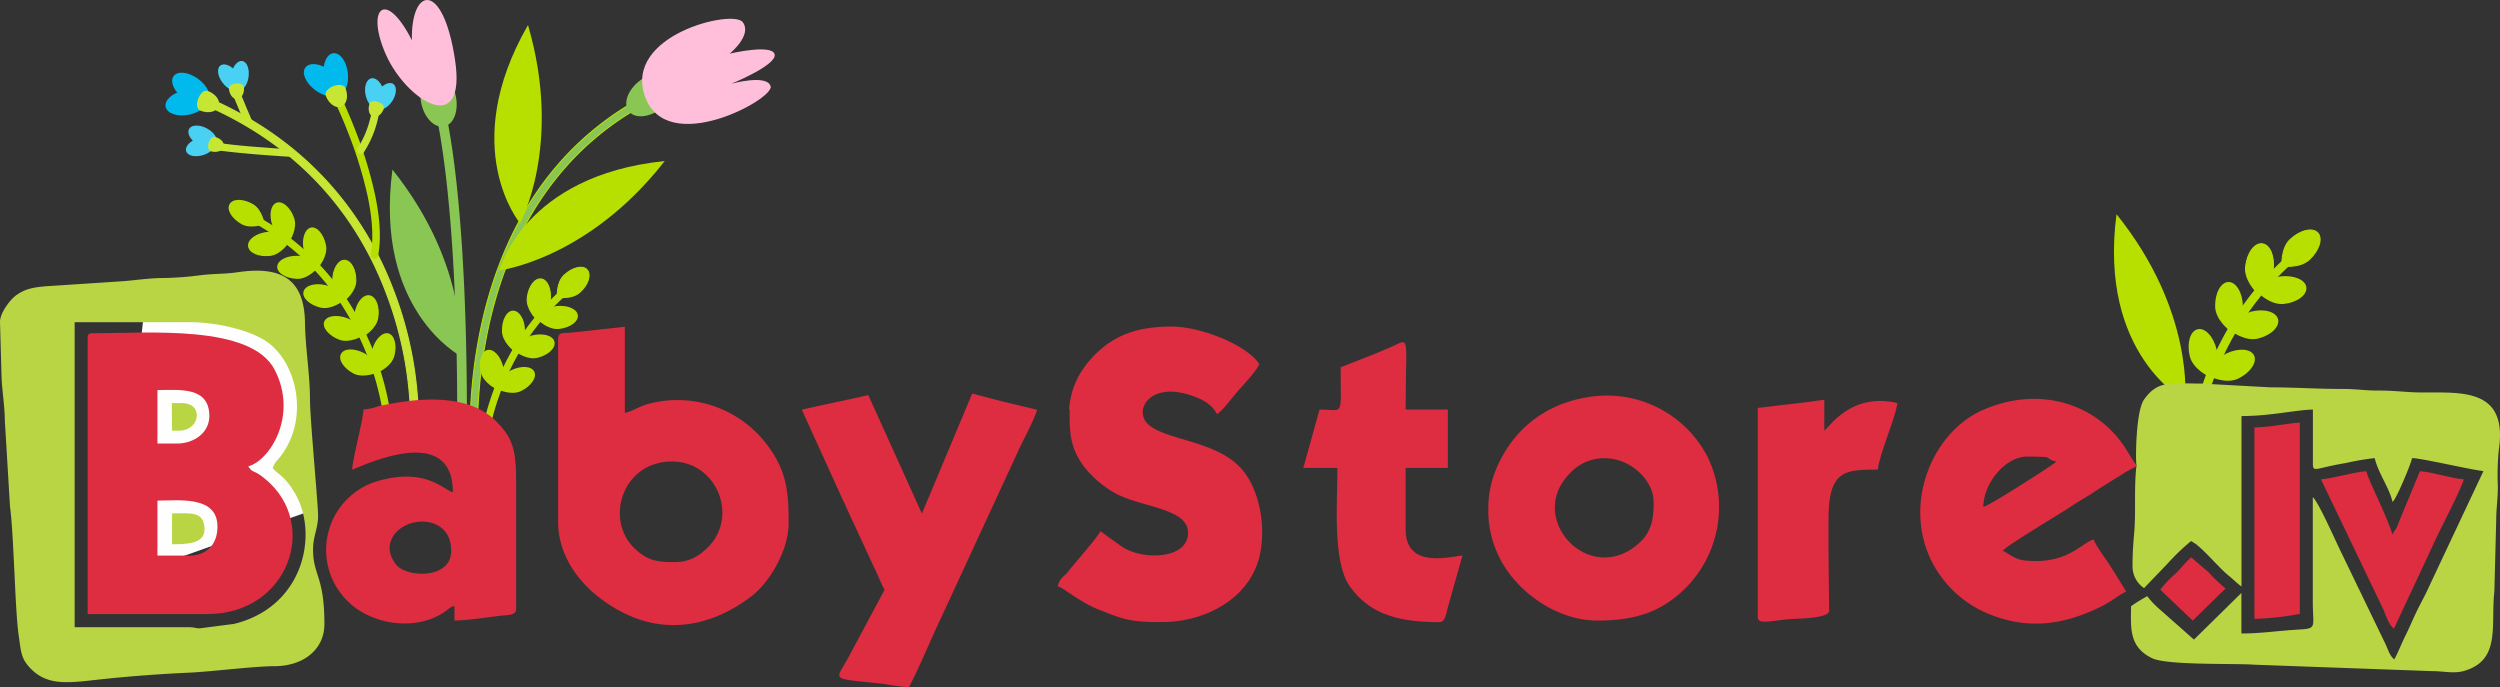
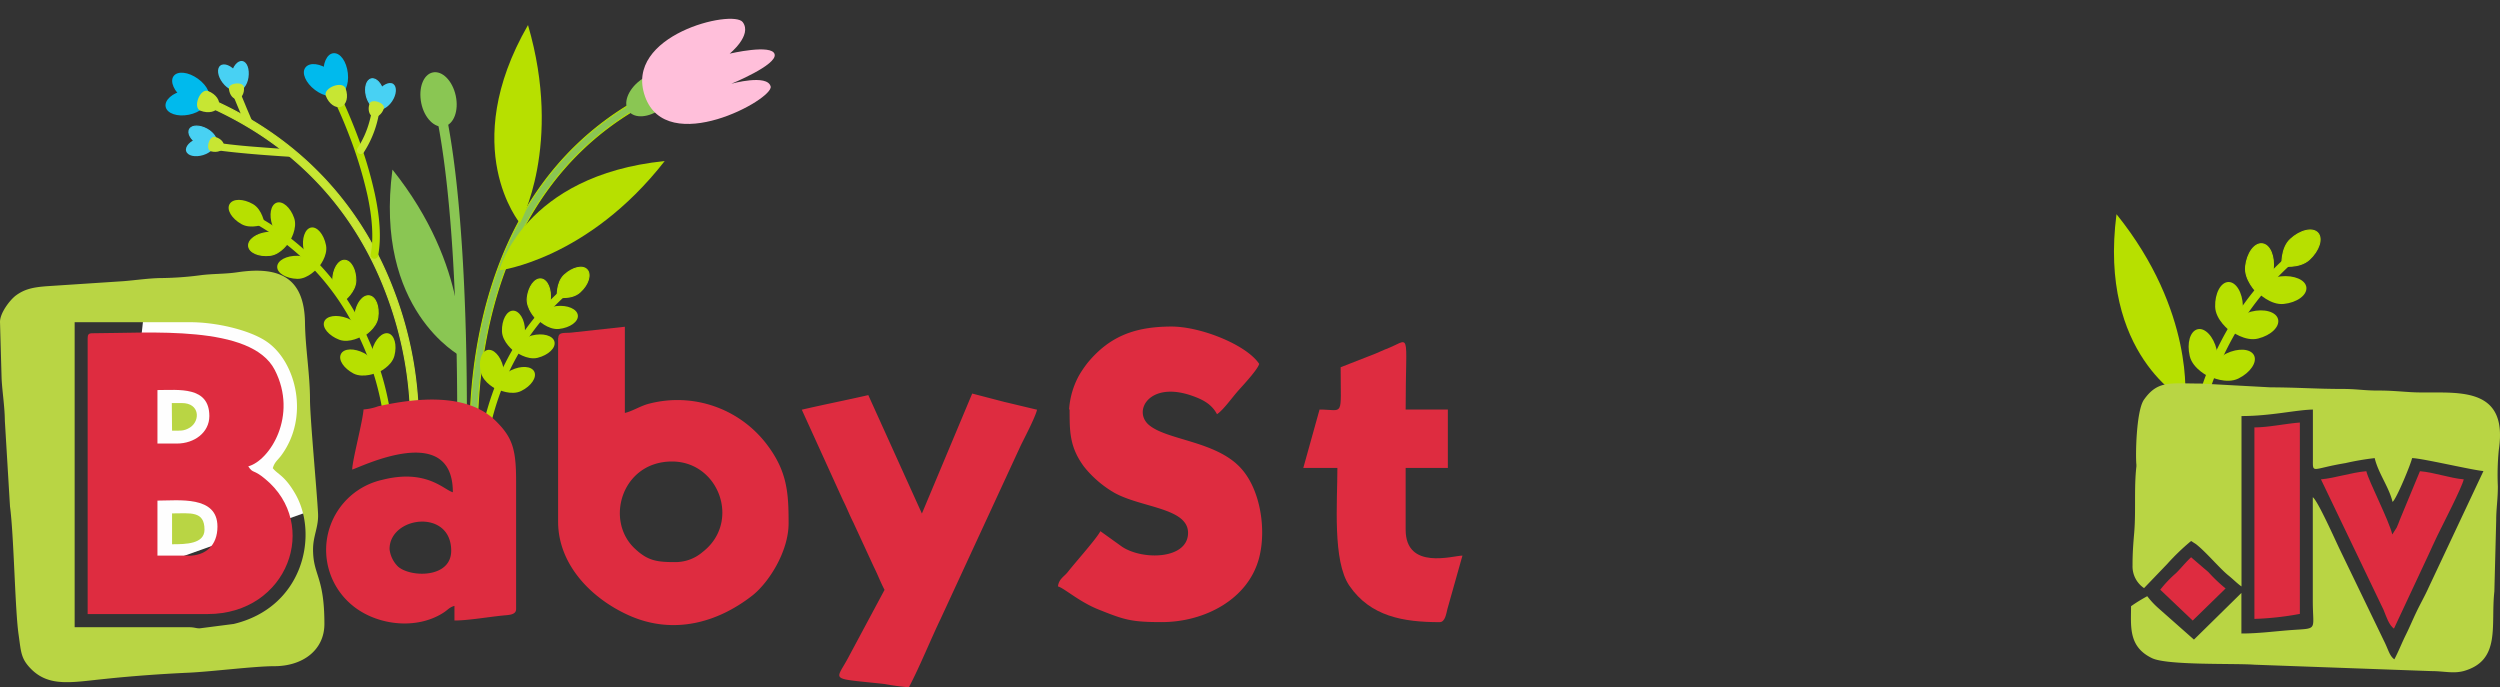
<svg xmlns="http://www.w3.org/2000/svg" viewBox="0 0 500 137.41">
  <rect x="0" y="0" width="500" height="137.41" fill="#333333" stroke="none" />
  <g>
    <g>
      <g>
        <path d="M82.14,267.17v0a74,74,0,0,0-4.87-27.24c-5-13.21-15-28.09-35.21-37.19a.75.75,0,0,1-.37-1,.76.76,0,0,1,1-.38c20.59,9.27,30.9,24.56,36,38a75.13,75.13,0,0,1,5,27.88.75.75,0,0,1-.8.71A.74.74,0,0,1,82.14,267.17Z" transform="translate(0 -181.29)" fill="#c7e633" stroke="#c7e633" stroke-miterlimit="10" stroke-width="0.22" />
        <path d="M68.34,200.94s1.39,2.89,3,7.1a82.86,82.86,0,0,1,3.62,12c.93,4.31,1.37,8.69.66,12.4a.75.75,0,1,1-1.48-.29c.65-3.37.25-7.59-.65-11.8a84.24,84.24,0,0,0-3.56-11.73c-.79-2.07-1.52-3.82-2.06-5-.27-.62-.49-1.1-.64-1.43s-.24-.5-.24-.5a.76.76,0,0,1,.36-1,.74.74,0,0,1,1,.35Z" transform="translate(0 -181.29)" fill="#b7e000" />
        <path d="M75.91,203.25a20.88,20.88,0,0,1-3.14,8.5.75.75,0,0,1-1.26-.83,18.73,18.73,0,0,0,2.38-5.34c.21-.75.34-1.37.42-1.81,0-.22.06-.39.08-.51l0-.12v0h0a.75.75,0,1,1,1.5.15Z" transform="translate(0 -181.29)" fill="#c7e633" />
        <path d="M58.06,212.65s-2.72-.16-6-.42-7.09-.63-9.35-1a.78.78,0,0,1-.61-.89.76.76,0,0,1,.89-.6c2.12.4,5.94.77,9.19,1,1.63.13,3.12.24,4.21.31l1.76.11a.76.76,0,1,1-.09,1.51Z" transform="translate(0 -181.29)" fill="#c7e633" />
        <path d="M48,199.68c.22.56.83,2,1.38,3.35l1.06,2.48a.76.76,0,0,1-.4,1,.74.74,0,0,1-1-.4l-1.06-2.48c-.56-1.33-1.16-2.78-1.4-3.41a.75.75,0,1,1,1.41-.53Z" transform="translate(0 -181.29)" fill="#c7e633" />
        <path d="M64.71,196.38c.22,2.33,1.5,4.11,2.86,4s2.26-2.12,2-4.45-1.5-4.1-2.86-4S64.48,194.06,64.71,196.38Z" transform="translate(0 -181.29)" fill="#00baed" />
        <path d="M63,199.28c1.87,1.41,4,1.67,4.86.59s0-3.11-1.9-4.51-4-1.67-4.86-.59S61.14,197.88,63,199.28Z" transform="translate(0 -181.29)" fill="#00baed" />
        <path d="M65.17,200.48c.6,1.6,2,2.56,3.07,2.15s1.49-2,.88-3.65S64.56,198.87,65.17,200.48Z" transform="translate(0 -181.29)" fill="#c7e633" />
        <path d="M36.72,201c1.89,1.38,4.07,1.62,4.87.52s-.07-3.1-2-4.48-4.07-1.62-4.87-.53S34.84,199.66,36.72,201Z" transform="translate(0 -181.29)" fill="#00baed" />
        <path d="M37.75,204.24c2.3-.45,3.94-1.89,3.68-3.23s-2.33-2-4.63-1.59-3.94,1.9-3.67,3.23S35.46,204.7,37.75,204.24Z" transform="translate(0 -181.29)" fill="#00baed" />
        <path d="M40.08,203.43c1.6.62,3.24.24,3.66-.85s-.54-2.48-2.13-3.09-3.13,3.32-1.53,3.94Z" transform="translate(0 -181.29)" fill="#c7e633" />
        <path d="M46.24,196.18c-.28,1.64.27,3.11,1.22,3.27s2-1,2.24-2.68-.27-3.1-1.22-3.27S46.52,194.54,46.24,196.18Z" transform="translate(0 -181.29)" fill="#48d1f3" />
        <path d="M44.53,197.86c1,1.32,2.47,1.91,3.23,1.31s.56-2.14-.46-3.46-2.46-1.9-3.23-1.31S43.51,196.54,44.53,197.86Z" transform="translate(0 -181.29)" fill="#48d1f3" />
        <path d="M45.79,199.09c.12,1.21.88,2.13,1.71,2s1.41-1.13,1.29-2.34-3.12-.93-3,.29Z" transform="translate(0 -181.29)" fill="#c7e633" />
        <path d="M39.66,210.12c1.44.83,3,.83,3.49,0s-.29-2.2-1.73-3-3-.83-3.49,0S38.22,209.28,39.66,210.12Z" transform="translate(0 -181.29)" fill="#48d1f3" stroke="#48d1f3" stroke-miterlimit="10" stroke-width="0.22" />
        <path d="M40.63,212.31c1.59-.5,2.65-1.65,2.36-2.57s-1.81-1.28-3.4-.78-2.65,1.65-2.36,2.57S39,212.8,40.63,212.31Z" transform="translate(0 -181.29)" fill="#48d1f3" />
        <path d="M42.22,211.56c1.18.31,2.31-.09,2.53-.89s-.57-1.71-1.75-2S41,211.24,42.22,211.56Z" transform="translate(0 -181.29)" fill="#c7e633" />
        <path d="M75.52,199.59c-.94,1.38-1,2.94-.24,3.48s2.21-.13,3.14-1.51,1-2.94.24-3.48S76.45,198.21,75.52,199.59Z" transform="translate(0 -181.29)" fill="#48d1f3" />
        <path d="M73.26,200.42c.39,1.62,1.46,2.75,2.41,2.53s1.39-1.72,1-3.34-1.46-2.76-2.41-2.54S72.88,198.79,73.26,200.42Z" transform="translate(0 -181.29)" fill="#48d1f3" stroke="#48d1f3" stroke-miterlimit="10" stroke-width="0.22" />
        <path d="M73.9,202.05c-.39,1.16-.07,2.31.71,2.58s1.75-.45,2.15-1.6-2.46-2.14-2.86-1Z" transform="translate(0 -181.29)" fill="#c7e633" />
      </g>
      <path d="M95.86,276.71s0,0,0-.15a79.39,79.39,0,0,1-.4-8.5c0-8.92,1.17-23.45,7.41-37.31s17.46-27.08,37.72-33.56a.72.72,0,1,0-.44-1.38c-20.67,6.6-32.26,20.2-38.6,34.34S94,259,94,268.06a78.71,78.71,0,0,0,.43,8.83.72.72,0,0,0,1.43-.18Z" transform="translate(0 -181.29)" fill="#8ac653" stroke="#b7e000" stroke-miterlimit="10" stroke-width="0.22" />
      <path d="M132.27,203c-2.43,1.84-5.35,2.08-6.53.52s-.16-4.3,2.27-6.14,5.35-2.08,6.52-.52S134.7,201.18,132.27,203Z" transform="translate(0 -181.29)" fill="#8ac653" />
      <path d="M91.15,200.44c.64,3-.39,5.72-2.3,6.13s-4-1.68-4.6-4.66.39-5.72,2.3-6.13S90.51,197.46,91.15,200.44Z" transform="translate(0 -181.29)" fill="#8ac653" />
      <path d="M129,200.57c-4.35-12.27,17.6-17.49,19.55-14.85s-2.62,6.3-2.62,6.3,8.5-2,9,.14-8.66,5.88-8.66,5.88,7.2-2,7.86.54-20.78,14.27-25.13,2Z" transform="translate(0 -181.29)" fill="#ffbfda" />
      <path d="M99.85,235.38s4.88-19,33.09-21.88C117.57,233.21,99.85,235.38,99.85,235.38Z" transform="translate(0 -181.29)" fill="#b7e000" />
      <path d="M92.09,252.48s-17.33-9.15-13.6-37.27C94.1,234.74,92.09,252.48,92.09,252.48Z" transform="translate(0 -181.29)" fill="#8ac653" />
      <path d="M104,225.94s-12.55-15.06,1.6-39.64C112.62,210.29,104,225.94,104,225.94Z" transform="translate(0 -181.29)" fill="#b7e000" />
      <path d="M437,261.36s-17.36-9.11-13.7-37.23C439,243.62,437,261.36,437,261.36Z" transform="translate(0 -181.29)" fill="#b7e000" />
      <path d="M93,276.46s.13-4.95.13-12.5c0-8.5-.17-20.3-.91-32.13s-2-23.65-4.31-32.26a.72.72,0,0,0-1.4.37c2.23,8.43,3.53,20.21,4.27,32s.91,23.56.91,32c0,3.77,0,6.88-.07,9.05,0,1.09,0,1.94,0,2.52s0,.88,0,.88a.73.73,0,0,0,.7.75.74.74,0,0,0,.75-.7Z" transform="translate(0 -181.29)" fill="#8ac653" stroke="#8ac653" stroke-miterlimit="10" stroke-width="0.5" />
-       <path d="M77.24,192.34c-4.16-9.22-.25-13.57,5.14-3-.24-10.59,6.17-12.09,8.61,3.81s-9.64,8.31-13.75-.81Z" transform="translate(0 -181.29)" fill="#ffbfda" />
      <g>
        <path d="M76.78,265.33v-.07a56,56,0,0,0-4.88-16.43,49.39,49.39,0,0,0-23.4-24.15.72.72,0,0,1-.34-1,.73.73,0,0,1,1-.34,51,51,0,0,1,24.46,25.67,56.74,56.74,0,0,1,4.64,16.15.72.72,0,0,1-1.44.13Z" transform="translate(0 -181.29)" fill="#b7e000" />
        <path d="M48.27,226.1c1.93,1.12,4.65,0,4.65,0s-.41-2.9-2.34-4-4-1.13-4.66,0,.41,2.9,2.35,4Z" transform="translate(0 -181.29)" fill="#b7e000" />
        <path d="M54,232.36c2.22-.25,3.76-2.74,3.76-2.74s-2.06-2.09-4.28-1.84-3.9,1.48-3.75,2.75S51.8,232.61,54,232.36Z" transform="translate(0 -181.29)" fill="#b7e000" stroke="#b7e000" stroke-miterlimit="10" stroke-width="0.22" />
        <path d="M54.48,226.4c.73,2.11,3.5,3.06,3.5,3.06s1.58-2.46.85-4.57-2.3-3.48-3.5-3.06S53.75,224.29,54.48,226.4Z" transform="translate(0 -181.29)" fill="#b7e000" />
        <path d="M59.44,237.06c2.23.06,4.1-2.2,4.1-2.2s-1.75-2.35-4-2.41-4.06.92-4.1,2.19S57.21,237,59.44,237.06Z" transform="translate(0 -181.29)" fill="#b7e000" />
        <path d="M60.72,231.21c.43,2.19,3,3.52,3,3.52s1.92-2.22,1.48-4.41-1.79-3.77-3-3.52S60.29,229,60.72,231.21Z" transform="translate(0 -181.29)" fill="#b7e000" />
-         <path d="M64.09,242.81c2.18.52,4.47-1.3,4.47-1.3s-1.22-2.66-3.39-3.19-4.17.07-4.47,1.31S61.92,242.29,64.09,242.81Z" transform="translate(0 -181.29)" fill="#b7e000" />
        <path d="M66.55,237.35c0,2.24,2.26,4.08,2.26,4.08s2.32-1.78,2.35-4-1-4.06-2.25-4.08S66.58,235.12,66.55,237.35Z" transform="translate(0 -181.29)" fill="#b7e000" stroke="#b7e000" stroke-miterlimit="10" stroke-width="0.22" />
        <path d="M67.84,249.23c2.09.79,4.6-.72,4.6-.72s-.87-2.8-3-3.59-4.15-.48-4.6.71S65.76,248.43,67.84,249.23Z" transform="translate(0 -181.29)" fill="#b7e000" />
        <path d="M71,244.13c-.32,2.21,1.7,4.33,1.7,4.33s2.54-1.46,2.86-3.67-.44-4.15-1.7-4.33S71.31,241.92,71,244.13Z" transform="translate(0 -181.29)" fill="#b7e000" stroke="#b7e000" stroke-miterlimit="10" stroke-width="0.22" />
        <path d="M70.71,256c2,1,4.65-.17,4.65-.17s-.54-2.88-2.52-3.91-4.06-1-4.65.17S68.73,254.94,70.71,256Z" transform="translate(0 -181.29)" fill="#b7e000" />
        <path d="M74.42,251.28c-.57,2.16,1.2,4.5,1.2,4.5s2.69-1.16,3.26-3.32,0-4.17-1.19-4.49S75,249.12,74.42,251.28Z" transform="translate(0 -181.29)" fill="#b7e000" />
      </g>
      <path d="M96.09,269.05c1.74-9.72,6.45-22.26,18.52-31.8a.72.72,0,1,1,.9,1.13c-11.72,9.27-16.29,21.43-18,30.92a.72.72,0,1,1-1.42-.25Z" transform="translate(0 -181.29)" fill="#b7e000" />
      <path d="M437.85,268.5c2.09-11.69,7.76-26.77,22.29-38.26a.87.87,0,0,1,1.22.14.86.86,0,0,1-.15,1.22c-14.1,11.16-19.6,25.78-21.65,37.21a.87.87,0,0,1-1,.7.88.88,0,0,1-.7-1Z" transform="translate(0 -181.29)" fill="#b7e000" />
      <path d="M116,239.71c-1.64,1.52-4.53,1-4.53,1s-.24-2.92,1.4-4.43,3.67-2,4.54-1.05S117.68,238.2,116,239.71Z" transform="translate(0 -181.29)" fill="#b7e000" stroke="#b7e000" stroke-miterlimit="10" stroke-width="0.22" />
      <path d="M461.85,233.21c-2,1.82-5.45,1.26-5.45,1.26s-.28-3.51,1.69-5.33,4.42-2.39,5.46-1.27S463.83,231.39,461.85,233.21Z" transform="translate(0 -181.29)" fill="#b7e000" stroke="#b7e000" stroke-miterlimit="10" stroke-width="0.22" />
      <path d="M111.8,247.08c-2.22.24-4.27-1.85-4.27-1.85s1.55-2.49,3.77-2.73,4.13.59,4.27,1.86S114,246.84,111.8,247.08Z" transform="translate(0 -181.29)" fill="#b7e000" />
      <path d="M456.75,242.08c-2.67.28-5.14-2.24-5.14-2.24s1.87-3,4.54-3.28,5,.71,5.13,2.24-1.87,3-4.53,3.28Z" transform="translate(0 -181.29)" fill="#b7e000" />
      <path d="M110.05,241.36c-.26,2.22-2.75,3.76-2.75,3.76s-2.09-2.06-1.84-4.28,1.49-3.9,2.75-3.76S110.3,239.14,110.05,241.36Z" transform="translate(0 -181.29)" fill="#b7e000" stroke="#b7e000" stroke-miterlimit="10" stroke-width="0.22" />
      <path d="M454.64,235.19c-.31,2.67-3.31,4.52-3.31,4.52s-2.5-2.48-2.2-5.14,1.78-4.69,3.31-4.52S454.94,232.53,454.64,235.19Z" transform="translate(0 -181.29)" fill="#b7e000" stroke="#b7e000" stroke-miterlimit="10" stroke-width="0.22" />
      <path d="M107.53,252.85c-2.16.54-4.48-1.25-4.48-1.25s1.19-2.68,3.35-3.22,4.18,0,4.49,1.24S109.7,252.3,107.53,252.85Z" transform="translate(0 -181.29)" fill="#b7e000" />
      <path d="M451.62,249c-2.61.66-5.4-1.5-5.4-1.5s1.44-3.22,4-3.88,5,0,5.39,1.5S454.22,248.35,451.62,249Z" transform="translate(0 -181.29)" fill="#b7e000" />
      <path d="M105,247.42c0,2.23-2.21,4.1-2.21,4.1s-2.35-1.75-2.4-4,.93-4.07,2.2-4.1S105,245.19,105,247.42Z" transform="translate(0 -181.29)" fill="#b7e000" />
      <path d="M448.58,242.48c.07,2.69-2.65,4.94-2.65,4.94s-2.83-2.11-2.9-4.79,1.12-4.9,2.65-4.94S448.51,239.8,448.58,242.48Z" transform="translate(0 -181.29)" fill="#b7e000" />
      <path d="M104.25,259.48c-2,1-4.65-.3-4.65-.3s.62-2.86,2.62-3.84,4.09-.85,4.64.29S106.25,258.5,104.25,259.48Z" transform="translate(0 -181.29)" fill="#b7e000" />
      <path d="M447.67,257c-2.42,1.18-5.59-.36-5.59-.36s.74-3.45,3.15-4.63,4.91-1,5.58.36-.73,3.44-3.14,4.63Z" transform="translate(0 -181.29)" fill="#b7e000" />
      <path d="M100.65,254.69c.52,2.17-1.3,4.47-1.3,4.47s-2.66-1.23-3.18-3.4.07-4.17,1.31-4.47S100.14,252.52,100.65,254.69Z" transform="translate(0 -181.29)" fill="#b7e000" />
      <path d="M443.34,251.23c.62,2.61-1.57,5.37-1.57,5.37s-3.2-1.47-3.82-4.09.08-5,1.57-5.37,3.2,1.48,3.82,4.09Z" transform="translate(0 -181.29)" fill="#b7e000" />
    </g>
    <polygon points="28.63 64.02 58.99 64.62 62.76 101.93 22.89 116.13 28.63 64.02" fill="#fefefe" fill-rule="evenodd" />
    <g>
      <path d="M427.28,274.23v.33c-.5,4.43-.07,8.83-.44,13.29-.17,2-.34,4-.33,6.53a5.22,5.22,0,0,0,2.3,4.53l4.61-4.8a44.89,44.89,0,0,1,4.8-4.62l1,.64.18.15c1.92,1.55,4.66,4.8,6.26,6.08.94.75,1.8,1.65,2.64,2.22V264.5c5.86,0,10.77-1.22,14.28-1.3l0,9.77c0,3.22-.4,2.08,6.51.94a53.6,53.6,0,0,1,5.85-1c.7,3,2.89,5.85,3.57,8.76.81-.59,3.83-8,3.9-8.76,1.88,0,12.05,2.41,14.28,2.59l-11,23.37c-.72,1.61-1.57,3.07-2.38,4.76s-1.38,3.09-2.16,4.66-1.46,3.33-2.28,4.87c-1-.72-1.21-2-2.1-3.74L467.87,291c-.91-1.9-4.31-9.54-5.31-10.27V301.5c0,6.09,1.19,5.39-4.56,5.82-3.37.26-6.36.67-9.72.67v-8.11l-9.49,9.33-7.15-6.32a16.66,16.66,0,0,1-2.19-2.36,32.33,32.33,0,0,0-3.24,2c0,4-.59,8.11,4.21,10.4,3.1,1.47,16.61,1,20.44,1.3l35.4,1.28c2.55,0,4.33.54,6.44,0,7.56-2.12,5.41-9.09,6.17-15.9l.37-14.25c0-2.42.33-4.06.33-6.8a51.39,51.39,0,0,1,.19-7.28c2.06-13.65-9.53-11.13-17.4-11.55-2.17-.12-4.13-.34-6.81-.33s-4.27-.33-7.14-.32c-5,0-9.11-.31-14.3-.32L440.17,258c-6.18,0-8.63-.67-11.38,3.23-1.56,2.23-1.71,11.28-1.51,13Z" transform="translate(0 -181.29)" fill="#b9d544" fill-rule="evenodd" />
      <path d="M54.53,274.88c.93,1.27,2.37,1.42,4.54,5.2,4.66,8.1,1.67,22.63-12.32,26l-6.82.88c-.79,0-1-.23-2.28-.23H14.93v-61H38c5.51,0,12.26,1.67,15.5,4,5.76,4.09,8.45,15,2.72,22.69-.68.91-1.32,1.27-1.67,2.54ZM0,245.67.32,257c.13,2.61.63,5.65.65,8.45L2,282.59c.78,5.74,1,20.64,1.71,25.55.51,3.54.43,4.84,2.49,6.93,3.66,3.71,8.29,2.65,14.81,2,5.33-.56,11.27-1,16.92-1.25,4.44-.22,13.14-1.3,16.89-1.29,5.87,0,10.06-3.33,10.06-8.44,0-9.63-2.27-9.66-2.27-14.93,0-2.7,1.13-4.49,1-7.14C63.4,279.69,62,264.86,62,261.26c0-5.1-.92-10.26-1-15.27-.07-9.33-5.25-11.47-13.5-10.25-2.53.38-5,.27-7.51.61a65.31,65.31,0,0,1-7.56.55c-2.49,0-5.51.46-7.81.63l-15.22,1c-2.71.2-4.47.55-6.24,1.87C2,241.27,0,243.86,0,245.67Z" transform="translate(0 -181.29)" fill="#b9d544" fill-rule="evenodd" />
      <path d="M37.65,292.41H31.49v-11c4.23,0,12-1.05,12,5.19,0,3.84-2.4,5.84-5.85,5.84ZM35.38,270H31.49V259.3c4.26,0,10.38-.8,10.38,5.2C41.87,267.79,38.87,270,35.38,270Zm-17.85-21.1V304.1h24c16.12,0,22.52-18,11.47-27.05-2.4-2-2.31-.94-3.35-2.49,4.29-1.15,10-10.11,5.31-19.27s-25.22-7.35-36.48-7.35C17.75,247.94,17.53,248.17,17.53,248.92Z" transform="translate(0 -181.29)" fill="#de2c40" fill-rule="evenodd" />
      <path d="M135,293.71c-3.56,0-5.42-.24-8-2.67-6.11-5.65-2.64-17.45,7.4-17.45,9.43,0,13.84,12.16,6.11,18.11A8.33,8.33,0,0,1,135,293.71Zm-23.38-44.79V285.6c0,8.77,6.86,15.54,14.29,18.82,8.74,3.85,17.51,1.46,24.53-4,3.28-2.56,7.28-8.8,7.28-14.47,0-6-.23-10.35-4.35-15.77A22.46,22.46,0,0,0,129.92,262c-1.74.41-3.37,1.51-4.95,1.88V246.64l-10.53,1.15c-1.47.19-2.78-.22-2.78,1.12Z" transform="translate(0 -181.29)" fill="#de2c40" fill-rule="evenodd" />
      <path d="M213.92,263.2c0,4.44,0,7.5,2.87,11.41a21.61,21.61,0,0,0,6.11,5.25c5.43,3,14.71,3,14.71,8,0,5.29-9,5.54-13.18,2.79l-4.35-3.12c-.82,1.56-5.05,6.27-6.49,8.12-.73.95-1.82,1.4-2,2.92,1.23.33,4.21,3.05,8.07,4.6,5.25,2.11,6.6,2.54,12.71,2.54,8.49,0,17.37-4.53,19.49-13,1.42-5.64.2-13.55-3.68-17.78-5-5.51-15-5.58-18.51-8.75-3.05-2.79.24-8.57,8.44-5.84,2.42.81,4.22,1.76,5.29,3.79,1.3-.87,2.93-3.23,4.31-4.78.84-.94,3.83-4.14,4.13-5.28-2.56-3.84-11.7-7.47-17.52-7.47-7.42,0-12.36,2-16.64,7.06a22,22,0,0,0-1.86,2.69,16.37,16.37,0,0,0-2,6.81Z" transform="translate(0 -181.29)" fill="#de2c40" fill-rule="evenodd" />
-       <path d="M321,272.94c5.17,0,9.73,4.45,9.73,8.76,0,3.28-.37,5.9-2.87,8.17C318,298.86,305,285,314,275.93a9.38,9.38,0,0,1,7.07-3ZM297.66,283a20.88,20.88,0,0,0,1.91,9.14c3.29,7.3,11.68,13.26,19.84,13.26,7.34,0,12.74-1.53,17.78-6.57a23,23,0,0,0,4.3-26.22,22.68,22.68,0,0,0-21.31-12.18c-9.09.59-16.49,5.31-20.36,13.37a20.47,20.47,0,0,0-2.16,9.2Z" transform="translate(0 -181.29)" fill="#de2c40" fill-rule="evenodd" />
-       <path d="M396.67,282.68c0-4.69,4.37-10.07,8.76-10.07,6.2,0,3,.32,5.85,1C410.91,274.08,398,282.36,396.67,282.68Zm30.61-8.12v-.33c-.38-.34-.15-.1-.49-.56l-1.37-2.22c-5.85-9.59-17.69-13.12-28.94-8.12-10.47,4.66-16.27,19.74-9.54,31.34a22.25,22.25,0,0,0,9.86,9c7.62,3.43,14.72,3,22.49-.62,3.33-1.55,3.59-2.22,5.95-3.47L422,294.36c-.61-.93-3-4.16-3.25-5.19-2.39.64-5.39,5.18-13.93,4.19-1.78-.21-2.9-1.21-4.24-1.92.79-1.09,11.15-7.21,13.18-8.57,1.17-.79,1.95-1.27,3.19-2s2.13-1.38,3.36-2.15,2.16-1.37,3.42-2.11a28.9,28.9,0,0,1,3.56-2.05Z" transform="translate(0 -181.29)" fill="#de2c40" fill-rule="evenodd" />
      <path d="M77.91,291.11c0-6.59,12.33-8.16,12.33.33,0,5.52-8.11,5.37-10.63,3.17a5.76,5.76,0,0,1-1.7-3.5Zm-5.2-27.91c-.22,2.63-2.23,10.07-2.27,12,1.38-.32,20.13-9.84,20.13,4.54-1.79-.47-5.27-4.74-14.17-2.47a14.36,14.36,0,0,0-5.89,25.13c4.81,3.95,12.73,4.94,18.18,1.43.85-.54,1.2-1.1,2.2-1.36v2.92c2.76,0,6.78-.71,9.72-1,1.13-.11,2.61-.1,2.61-1.28V277.48c0-6.29-.71-8.67-4-11.93-5.76-5.79-16-4.68-23.6-3a10.77,10.77,0,0,1-2.94.63Z" transform="translate(0 -181.29)" fill="#de2c40" fill-rule="evenodd" />
      <path d="M184.38,284l-10.72-23.69c-4.36,1-8.93,1.9-13.3,2.92l8.22,18.07c.79,1.56,1.27,2.87,2.06,4.43l4.1,8.88c.81,1.61,1.38,3.16,2.17,4.65L169.55,313c-2.49,4.62-3.74,3.88,7.36,5.09a45.81,45.81,0,0,0,4.87.65c2.17-4.1,4.38-9.61,6.38-13.75l16-34.62c.78-1.59,2.9-5.62,3.25-7.14-2.15-.5-4.43-1.06-6.56-1.56L194.44,260l-10.06,24Z" transform="translate(0 -181.29)" fill="#de2c40" fill-rule="evenodd" />
      <path d="M268.13,254.76c0,10.24.74,8.44-4.22,8.44l-3.25,11.68h6.82c0,6.81-1,18.65,2.4,23.56,4.22,6.15,10.79,7.28,18.05,7.28,1.12,0,1.32-1.75,1.56-2.66l3-10.65c-1.84,0-11.36,3-11.36-5.19V274.88h8.44V263.2h-8.44c0-16.6,1.26-14-4.17-12-.65.25-1,.47-1.81.79l-7,2.74Z" transform="translate(0 -181.29)" fill="#de2c40" fill-rule="evenodd" />
-       <path d="M351.55,262.87v41.88c0,1.67,3.31.49,7.14.32,1.56-.07,7.14-.17,7.14-1.62,0-3.51-.33-18.48,0-21.43.73-6.63,3.67-6.81,9.74-6.81.25-3,3.68-10.69,3.9-13.31-9.22-2.15-13.49,4.7-14.61,5.52v-6.17c-.9.08-2,.27-3.15.43l-10.16,1.19Z" transform="translate(0 -181.29)" fill="#de2c40" fill-rule="evenodd" />
      <path d="M464.19,277.16l12.52,26.1c.57,1.39,1.05,3,2.08,3.76l6.93-14.82c.61-1.32,1.1-2.43,1.75-3.77,1.15-2.36,4.89-9.58,5.28-11.27-2.75-.23-5.86-1.39-8.76-1.63l-4,9.65c-.27.65-.35,1-.65,1.62l-.88,1.39c-.67-2.87-4.73-10.65-5.19-12.66-3,.25-6.33,1.4-9.09,1.63Z" transform="translate(0 -181.29)" fill="#de2c40" fill-rule="evenodd" />
      <path d="M450.88,266.77v38.3a59,59,0,0,0,9.09-1V265.8C457.2,266,453.69,266.77,450.88,266.77Z" transform="translate(0 -181.29)" fill="#de2c40" fill-rule="evenodd" />
      <path d="M432.05,299.23l6.49,6.17,6.58-6.42a30.82,30.82,0,0,1-3.41-3.24l-3.49-3c-1,.92-1.94,2.1-3,3.16a23.62,23.62,0,0,0-3.17,3.33Z" transform="translate(0 -181.29)" fill="#de2c40" fill-rule="evenodd" />
      <path d="M34.41,290.14c2.8,0,6.49-.06,6.49-2.92,0-3.82-2.86-3.25-6.49-3.25Z" transform="translate(0 -181.29)" fill="#b9d544" fill-rule="evenodd" />
      <path d="M34.41,267.42c1.53,0,2.35.15,3.59-.63,2.07-1.33,2-4.89-1.64-4.89h-2Z" transform="translate(0 -181.29)" fill="#b9d544" fill-rule="evenodd" />
      <path d="M209,303.22l-.88-.94Z" transform="translate(0 -181.29)" fill="#ec268f" fill-rule="evenodd" />
    </g>
  </g>
</svg>